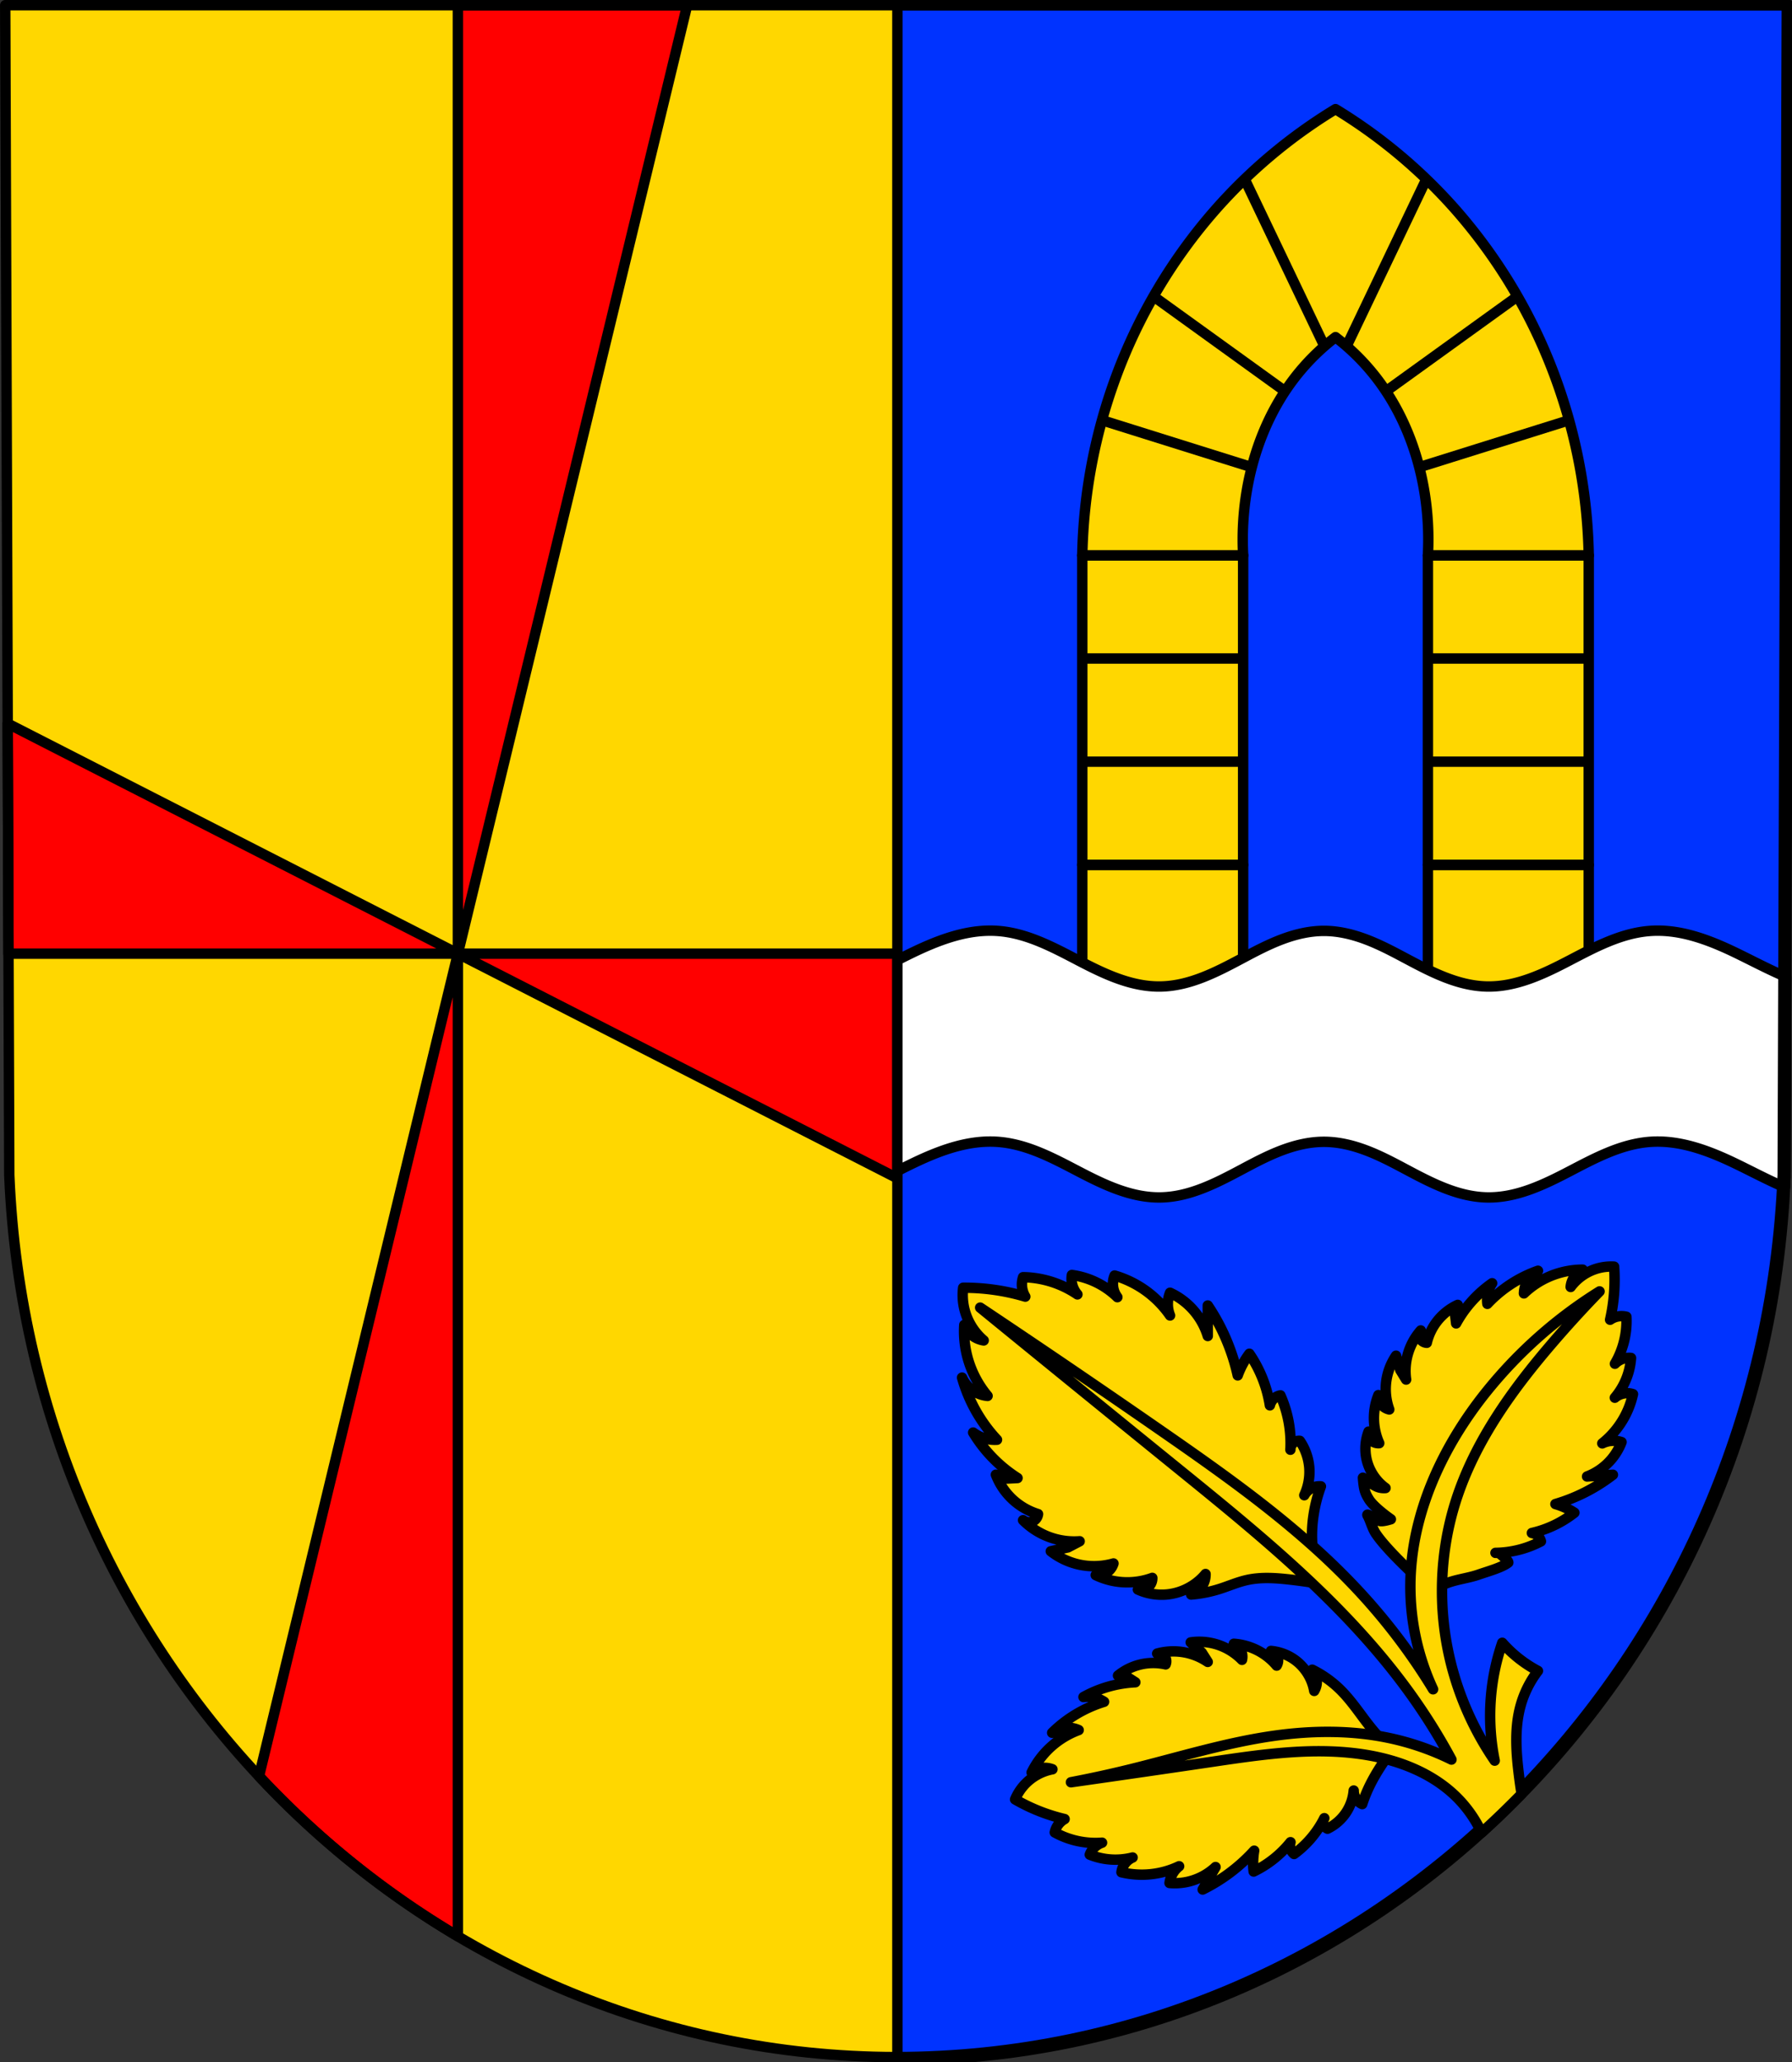
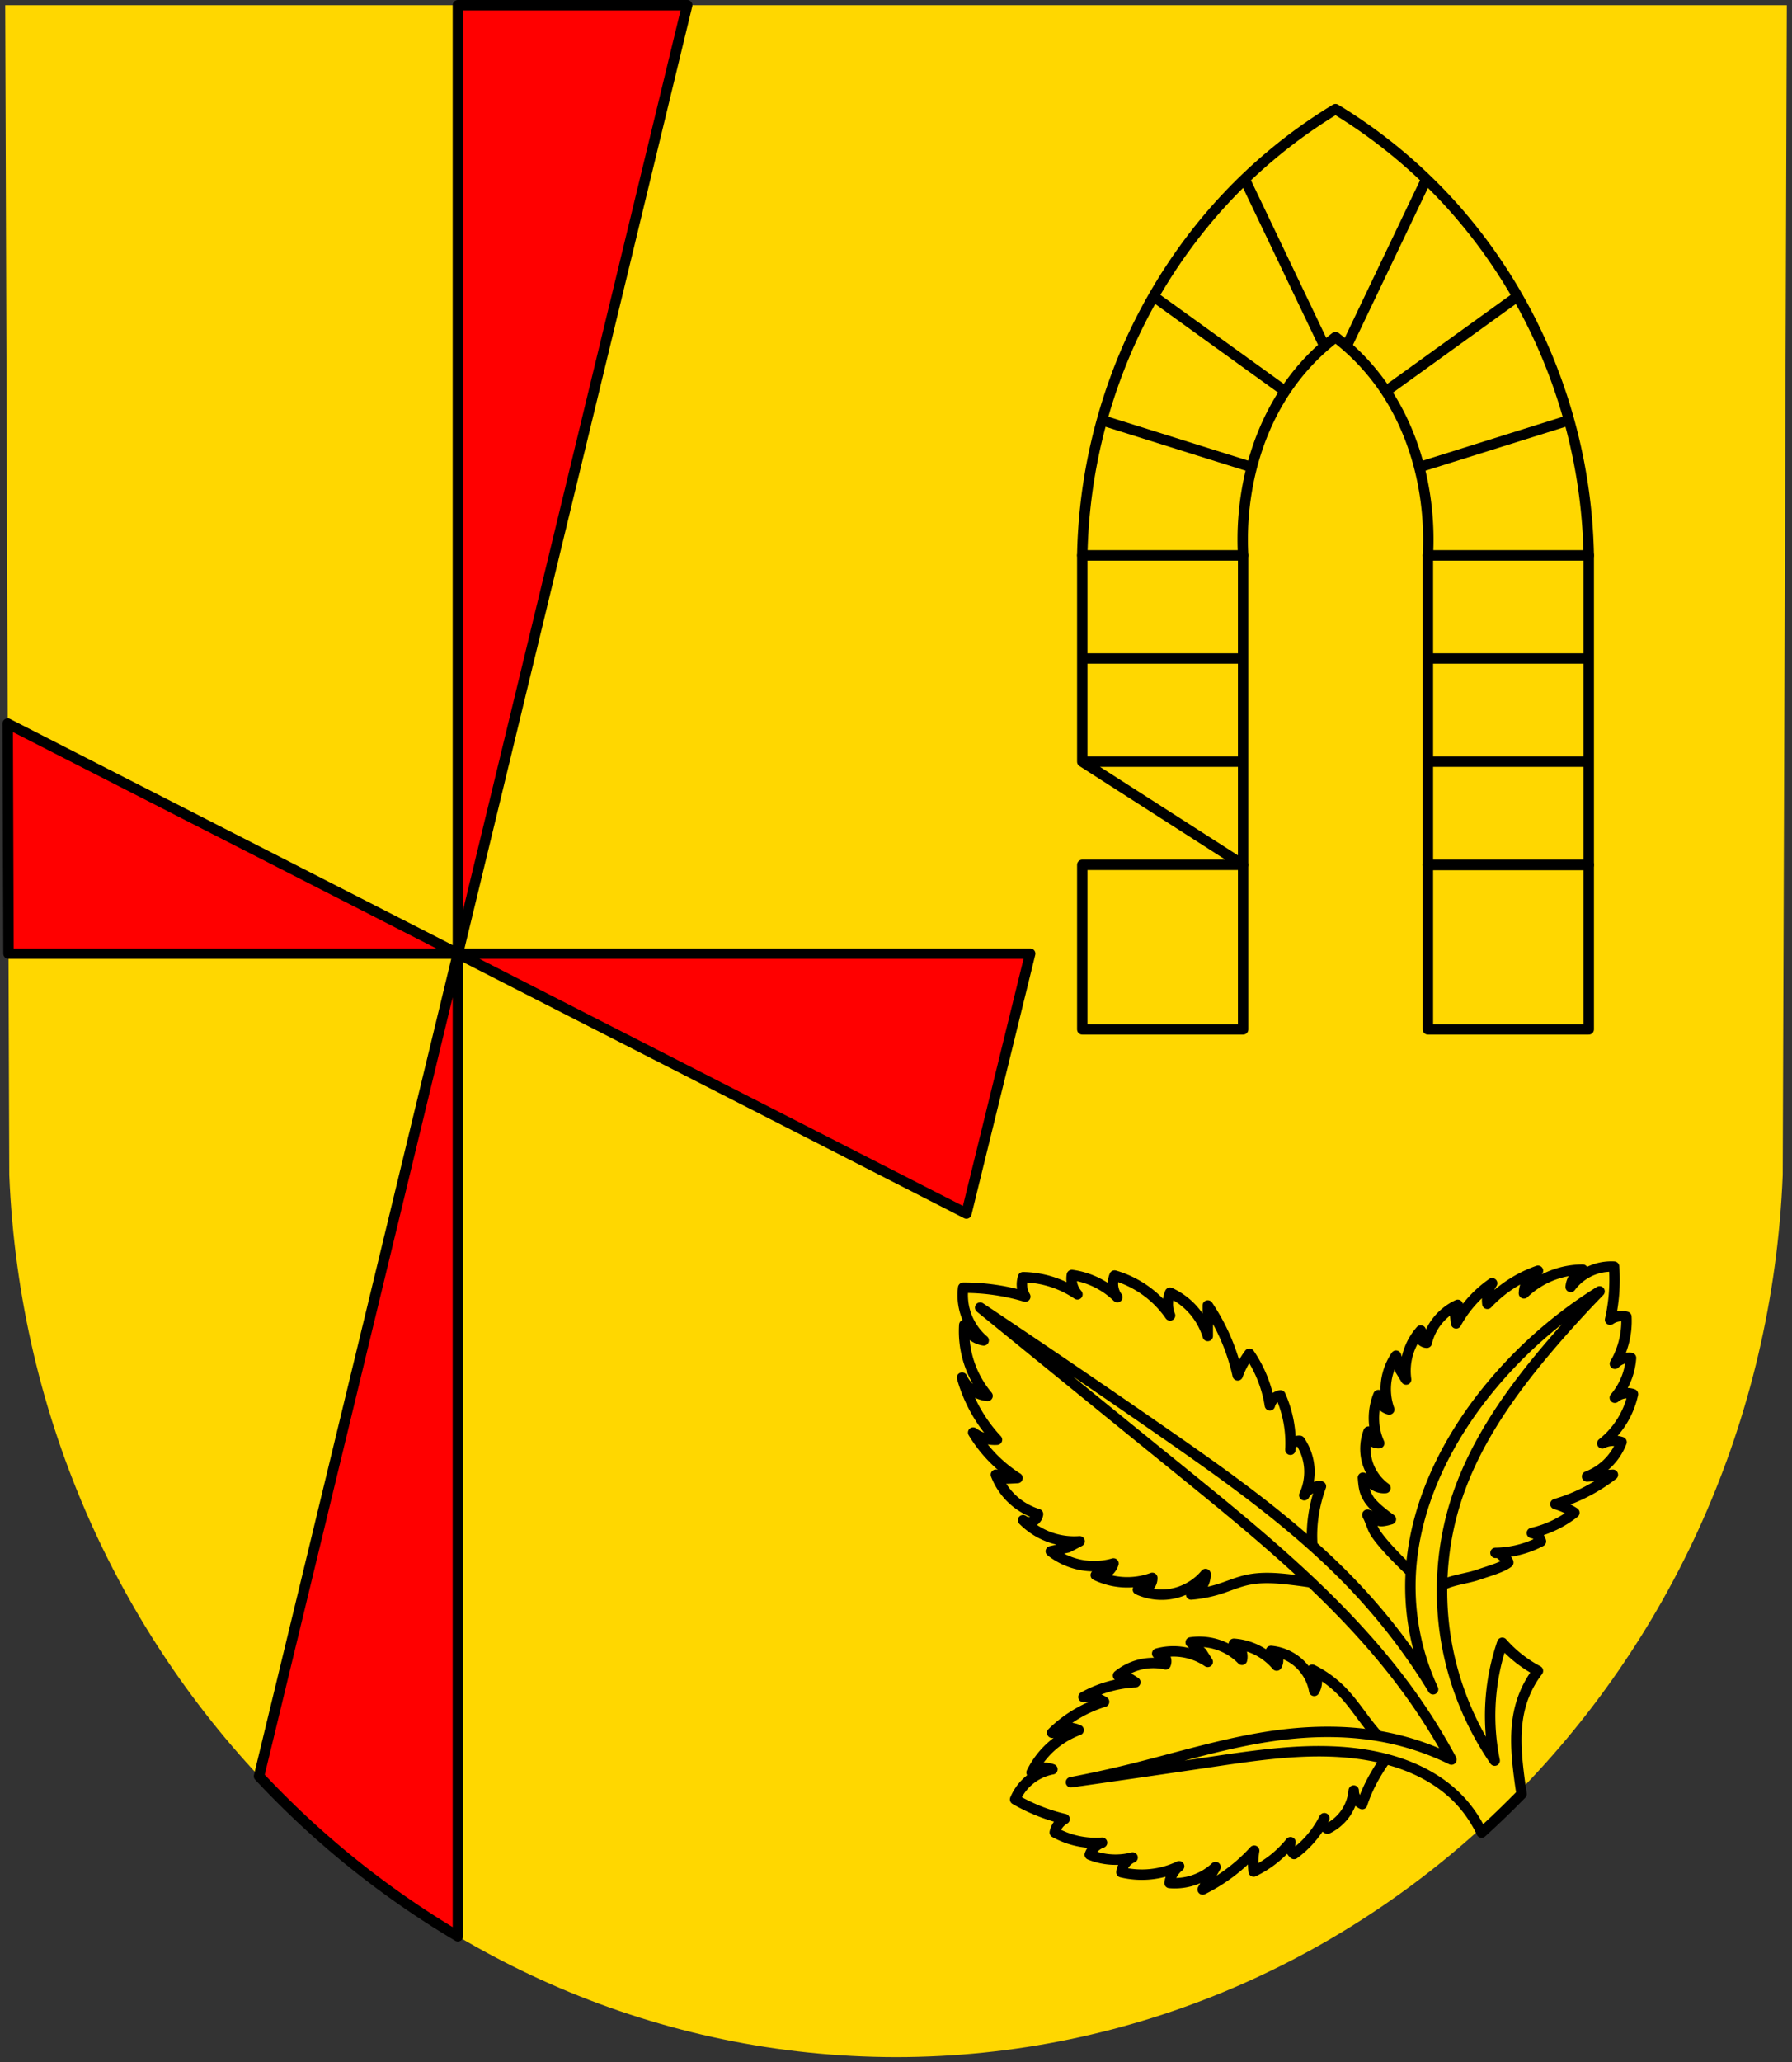
<svg xmlns="http://www.w3.org/2000/svg" width="516.833" height="594.651" viewBox="0 0 136.746 157.335">
  <rect x="0" y="0" width="136.746" height="157.335" fill="#333333" stroke="none" />
  <g transform="translate(42.78 -113.463)">
    <path style="fill:gold;fill-opacity:1;fill-rule:evenodd;stroke:none;stroke-width:.794;stroke-linecap:round;stroke-linejoin:round;stroke-miterlimit:4;stroke-dasharray:none;stroke-opacity:1" d="m93.57 113.86-.312 89.247c-1.513 37.541-31.409 67.273-67.665 67.294-36.223-.046-66.13-29.789-67.665-67.294l-.31-89.247h67.974z" />
    <path style="fill:red;stroke:#000;stroke-width:.794;stroke-linecap:round;stroke-linejoin:round;stroke-miterlimit:4;stroke-dasharray:none;stroke-opacity:1;fill-opacity:1" d="M-7.84 113.86v72.358L9.658 113.86Zm0 72.358 38.806 19.829 4.866-19.829zm0 0-15.175 62.753A68.686 68.686 0 0 0-7.84 261.185zm0 0-34.352-17.553.061 17.553z" />
-     <path style="opacity:1;fill:#03f;fill-opacity:1;fill-rule:evenodd;stroke:#000;stroke-width:3;stroke-linecap:round;stroke-linejoin:round;stroke-miterlimit:4;stroke-dasharray:none;stroke-opacity:1;paint-order:markers fill stroke" d="M258.416 1.5v591.65c137.03-.08 250.023-112.452 255.742-254.34L515.334 1.5H258.416z" transform="matrix(.265 0 0 .265 -42.78 113.463)" />
    <rect style="opacity:1;fill:gold;fill-opacity:1;fill-rule:evenodd;stroke:#000;stroke-width:.794;stroke-linecap:round;stroke-linejoin:round;stroke-miterlimit:4;stroke-dasharray:none;stroke-opacity:1;paint-order:markers fill stroke" width="12.274" height="12.555" x="39.808" y="179.443" ry="0" />
-     <path style="opacity:1;fill:gold;fill-opacity:1;fill-rule:evenodd;stroke:#000;stroke-width:.794;stroke-linecap:round;stroke-linejoin:round;stroke-miterlimit:4;stroke-dasharray:none;stroke-opacity:1;paint-order:markers fill stroke" d="M39.808 171.573h12.274v7.871H39.808zM39.808 163.702h12.274v7.871H39.808zM39.808 155.831h12.274v7.871H39.808z" />
+     <path style="opacity:1;fill:gold;fill-opacity:1;fill-rule:evenodd;stroke:#000;stroke-width:.794;stroke-linecap:round;stroke-linejoin:round;stroke-miterlimit:4;stroke-dasharray:none;stroke-opacity:1;paint-order:markers fill stroke" d="M39.808 171.573h12.274v7.871zM39.808 163.702h12.274v7.871H39.808zM39.808 155.831h12.274v7.871H39.808z" />
    <rect style="opacity:1;fill:gold;fill-opacity:1;fill-rule:evenodd;stroke:#000;stroke-width:.794;stroke-linecap:round;stroke-linejoin:round;stroke-miterlimit:4;stroke-dasharray:none;stroke-opacity:1;paint-order:markers fill stroke" width="12.274" height="12.555" x="-78.456" y="179.443" ry="0" transform="scale(-1 1)" />
    <path style="opacity:1;fill:gold;fill-opacity:1;fill-rule:evenodd;stroke:#000;stroke-width:.794;stroke-linecap:round;stroke-linejoin:round;stroke-miterlimit:4;stroke-dasharray:none;stroke-opacity:1;paint-order:markers fill stroke" transform="scale(-1 1)" d="M-78.456 171.573h12.274v7.871h-12.274zM-78.456 163.702h12.274v7.871h-12.274zM-78.456 155.831h12.274v7.871h-12.274z" />
    <path style="fill:gold;stroke:#000;stroke-width:.794;stroke-linecap:round;stroke-linejoin:round;stroke-miterlimit:4;stroke-dasharray:none;stroke-opacity:1;fill-opacity:1" d="M59.132 121.788a39.723 39.723 0 0 0-9.203 7.718 40.654 40.654 0 0 0-7.521 12.625 41.573 41.573 0 0 0-2.6 13.7h12.275a22.45 22.45 0 0 1 .263-4.835c.508-3.094 1.686-6.1 3.582-8.596a16.989 16.989 0 0 1 3.204-3.216 16.991 16.991 0 0 1 3.205 3.216c1.896 2.496 3.074 5.502 3.581 8.596.262 1.596.35 3.22.264 4.835h12.274a41.573 41.573 0 0 0-2.6-13.7 40.652 40.652 0 0 0-7.52-12.625 39.726 39.726 0 0 0-9.204-7.718z" />
    <path d="m73.05 136.051-10.04 7.24M76.993 145.51l-11.434 3.585M66.078 127.101l-6.09 12.747M45.215 136.051l10.038 7.24M41.271 145.51l11.434 3.585M52.186 127.101l6.09 12.747" style="fill:gold;stroke:#000;stroke-width:.794;stroke-linecap:butt;stroke-linejoin:miter;stroke-miterlimit:4;stroke-dasharray:none;stroke-opacity:1;fill-opacity:1" />
-     <path style="fill:#fff;stroke:#000;stroke-width:3;stroke-linecap:round;stroke-linejoin:round;stroke-miterlimit:4;stroke-dasharray:none;stroke-opacity:1" d="M285.574 267.934c-7.84-.112-15.473 2.791-22.523 6.168-1.554.744-3.097 1.52-4.64 2.293v60.72c1.543-.773 3.086-1.549 4.64-2.293 7.52-3.601 15.704-6.665 24.095-6.105 8.39.56 16 4.656 23.381 8.506 7.382 3.849 15.257 7.642 23.664 7.504 8.415-.139 16.142-4.19 23.495-8.104 3.676-1.957 7.37-3.914 11.279-5.402 3.91-1.489 8.063-2.504 12.271-2.504s8.362 1.015 12.272 2.504c3.91 1.488 7.603 3.445 11.28 5.402 7.352 3.915 15.078 7.965 23.493 8.104 8.408.138 16.282-3.655 23.664-7.504 7.382-3.85 14.995-7.946 23.383-8.506 8.391-.56 16.573 2.504 24.094 6.105 4.856 2.326 9.623 4.907 14.578 7.006.052-1.006.118-2.008.158-3.017l.201-57.559c-5.083-2.125-9.965-4.77-14.937-7.15-7.52-3.602-15.703-6.666-24.094-6.106-8.388.56-16 4.657-23.383 8.506-7.382 3.85-15.256 7.642-23.664 7.504-8.415-.139-16.141-4.19-23.494-8.104-3.676-1.957-7.37-3.914-11.28-5.402-3.909-1.488-8.063-2.504-12.27-2.504-4.209 0-8.363 1.016-12.272 2.504-3.91 1.488-7.603 3.445-11.28 5.402-7.352 3.915-15.079 7.965-23.494 8.104-8.407.138-16.282-3.655-23.664-7.504-7.382-3.85-14.992-7.946-23.38-8.506a30.05 30.05 0 0 0-1.573-.062z" transform="matrix(.265 0 0 .265 -42.78 113.463)" />
-     <path style="fill:none;fill-rule:evenodd;stroke:#000;stroke-width:.794;stroke-linecap:round;stroke-linejoin:round;stroke-miterlimit:4;stroke-dasharray:none;stroke-opacity:1" d="m93.57 113.86-.312 89.247c-1.513 37.541-31.409 67.273-67.665 67.294-36.223-.046-66.13-29.789-67.665-67.294l-.31-89.247h67.974z" />
    <path style="fill:gold;fill-opacity:1;stroke:#000;stroke-width:3;stroke-linecap:round;stroke-linejoin:round;stroke-miterlimit:4;stroke-dasharray:none;stroke-opacity:1" d="M463.672 364.627a14.547 14.547 0 0 0-3.33.455 14.65 14.65 0 0 0-8.057 5.426 6.16 6.16 0 0 1 1.152-3.065 6.156 6.156 0 0 1 2.317-1.92 24.604 24.604 0 0 0-9.643 2.002 24.604 24.604 0 0 0-7.283 4.832 7.66 7.66 0 0 1 .865-3.318 7.675 7.675 0 0 1 3.182-3.2 36.66 36.66 0 0 0-14.572 9.528 8.76 8.76 0 0 1-.01-2.172 8.782 8.782 0 0 1 1.379-3.76 34.062 34.062 0 0 0-7.156 6.725 34.023 34.023 0 0 0-3.207 4.832l-.307-2.56.766-2.768a16.171 16.171 0 0 0-6.184 5.031 16.142 16.142 0 0 0-2.73 5.887 2.281 2.281 0 0 1-1.397-.586 2.285 2.285 0 0 1-.725-1.42c-.06-.54.08-1.1.391-1.547a17.69 17.69 0 0 0-3.857 7.32 17.663 17.663 0 0 0-.36 6.815l-1.676-2.74-1.226-4.13a17.23 17.23 0 0 0-2.785 7.114c-.42 2.8-.131 5.703.83 8.365a4.056 4.056 0 0 1-1.686-.837 4.104 4.104 0 0 1-1.441-3.3 17.83 17.83 0 0 0-1.235 7.96 17.796 17.796 0 0 0 1.477 5.877 2.861 2.861 0 0 1-1.793-.424 2.857 2.857 0 0 1-1.082-1.256 2.859 2.859 0 0 1-.197-1.647 14.003 14.003 0 0 0-.758 6.979c.543 3.675 2.627 7.096 5.643 9.266a5.167 5.167 0 0 1-3.172-.739c-.923-.568-2.924-1.227-3.33-2.232.247 3.368.58 4.356 1.695 6.176 1.495 2.44 6.346 5.781 6.346 5.781s-1.982.646-2.987.533c-1.33-.149-4.328-2.706-3.697-1.562.843 1.527 1.286 3.566 2.326 5.129 3.05 4.584 10.867 11.732 11.238 12.107 2.524 2.547 2.99 2.288 4.166 5.676 1.244-.968 2.34-2.171 3.745-2.885 3.24-1.648 7.035-1.864 10.468-3.059 2.906-1.01 6.723-2.032 8.551-3.47.02-.589-1.593-1.813-2.02-2.219a2.13 2.13 0 0 0-1.667-.568 28.91 28.91 0 0 0 13.086-3.317 3.259 3.259 0 0 0-.918-1.568 3.262 3.262 0 0 0-1.686-.838 30.865 30.865 0 0 0 12.238-5.842 20.388 20.388 0 0 0-5.46-2.488 50.065 50.065 0 0 0 16.547-8.438l-4.598.307-2.838.19a17.234 17.234 0 0 0 7.002-4.95 17.194 17.194 0 0 0 2.93-4.949 7.375 7.375 0 0 0-5.544.37 25.071 25.071 0 0 0 5.561-6.212 25.076 25.076 0 0 0 3.271-7.959 5.394 5.394 0 0 0-2.056-.271 5.412 5.412 0 0 0-3.172 1.299 19.801 19.801 0 0 0 3.533-6.077 19.783 19.783 0 0 0 1.135-5.373 5.747 5.747 0 0 0-4.64 1.668 24.368 24.368 0 0 0 3.171-9.447c.16-1.354.205-2.722.135-4.084a5.741 5.741 0 0 0-2.182-.125c-.9.122-1.77.462-2.513.983a52.26 52.26 0 0 0 1.152-15.29 14.455 14.455 0 0 0-1.121-.021zm-155.014 2.428a6.779 6.779 0 0 0 0 2.236 6.8 6.8 0 0 0 1.596 3.354 28.71 28.71 0 0 0-10.86-4.473 28.626 28.626 0 0 0-4.79-.479 6.762 6.762 0 0 0-.32 2.555 6.78 6.78 0 0 0 .958 3.035 61.598 61.598 0 0 0-17.888-2.554 17.142 17.142 0 0 0 .16 5.269 17.274 17.274 0 0 0 5.75 9.902 7.267 7.267 0 0 1-3.516-1.595 7.256 7.256 0 0 1-2.076-2.875 29.01 29.01 0 0 0 1.598 11.498 29.004 29.004 0 0 0 5.11 8.945 9.024 9.024 0 0 1-3.833-1.277 9.051 9.051 0 0 1-3.514-3.994 43.228 43.228 0 0 0 4.153 9.902 43.227 43.227 0 0 0 5.91 7.986 10.31 10.31 0 0 1-6.867-2.076 40.14 40.14 0 0 0 7.345 8.943 40.115 40.115 0 0 0 5.432 4.153l-3.035.16-3.194-1.117a19.052 19.052 0 0 0 5.43 7.666 19.019 19.019 0 0 0 6.707 3.674 2.69 2.69 0 0 1-.797 1.597 2.697 2.697 0 0 1-1.728.74c-.64.03-1.286-.18-1.785-.58a20.84 20.84 0 0 0 8.304 5.11 20.819 20.819 0 0 0 7.987.959l-3.356 1.758-4.951 1.117a20.305 20.305 0 0 0 8.146 3.834c3.26.713 6.696.6 9.903-.32a4.782 4.782 0 0 1-1.12 1.915 4.837 4.837 0 0 1-3.992 1.438 21.015 21.015 0 0 0 9.264 2.076c2.393-.02 4.781-.454 7.027-1.277a3.374 3.374 0 0 1-.638 2.076c-.39.535-.941.95-1.563 1.176a3.366 3.366 0 0 1-1.95.101 16.49 16.49 0 0 0 8.144 1.438c4.364-.35 8.552-2.532 11.34-5.908a6.095 6.095 0 0 1-1.118 3.673 6.091 6.091 0 0 1-3.035 2.235 37.023 37.023 0 0 0 8.147-1.596c2.618-.827 5.148-1.949 7.826-2.557 4.07-.924 8.31-.629 12.457-.16 2.993.339 5.977.766 8.945 1.28a39.089 39.089 0 0 1-2.076-20.125 41.85 41.85 0 0 1 2.076-7.987 5 5 0 0 0-2.236.32 5.029 5.029 0 0 0-2.557 2.237 15.933 15.933 0 0 0 1.438-7.986 15.93 15.93 0 0 0-2.715-7.666 2.505 2.505 0 0 0-1.916.638 2.507 2.507 0 0 0-.8 1.916 34.08 34.08 0 0 0-.478-7.826 34.087 34.087 0 0 0-2.396-7.826 3.843 3.843 0 0 0-1.916.959 3.846 3.846 0 0 0-1.12 1.916 36.355 36.355 0 0 0-5.908-14.854 24.051 24.051 0 0 0-3.355 6.229 58.982 58.982 0 0 0-8.623-20.123v8.783a20.32 20.32 0 0 0-5.271-8.625 20.255 20.255 0 0 0-5.59-3.832 8.683 8.683 0 0 0 0 6.549 29.557 29.557 0 0 0-6.867-7.03c-2.747-2-5.844-3.519-9.106-4.47a6.342 6.342 0 0 0-.478 2.394 6.386 6.386 0 0 0 1.277 3.834 23.333 23.333 0 0 0-6.867-4.632 23.304 23.304 0 0 0-6.229-1.756zm37.094 105.603a17.108 17.108 0 0 0-2.879.172l3.174 2.91 1.728 2.707a17.662 17.662 0 0 0-6.283-2.662 17.688 17.688 0 0 0-8.27.262 2.28 2.28 0 0 1 1.561.324c.459.291.806.754.96 1.275a2.28 2.28 0 0 1-.087 1.512 16.144 16.144 0 0 0-6.488-.125 16.165 16.165 0 0 0-7.23 3.354l2.824.523 2.166 1.399A34.015 34.015 0 0 0 312 488.56a8.775 8.775 0 0 1 3.982.408 8.752 8.752 0 0 1 1.95.96 36.671 36.671 0 0 0-14.952 8.925 7.679 7.679 0 0 1 4.272-1.458 7.658 7.658 0 0 1 3.361.676 24.606 24.606 0 0 0-7.535 4.43 24.61 24.61 0 0 0-6.023 7.791 6.153 6.153 0 0 1 2.74-1.24 6.169 6.169 0 0 1 3.262.304 14.653 14.653 0 0 0-8.409 4.866 14.544 14.544 0 0 0-2.34 3.812 52.278 52.278 0 0 0 14.249 5.662 5.748 5.748 0 0 0-2.828 3.846 24.292 24.292 0 0 0 13.613 2.955 5.745 5.745 0 0 0-3.533 3.441c1.702.69 3.5 1.14 5.326 1.334a19.8 19.8 0 0 0 7.01-.513 5.416 5.416 0 0 0-2.557 2.283 5.377 5.377 0 0 0-.656 1.965c2.802.675 5.722.861 8.588.547a25.072 25.072 0 0 0 8.02-2.278 7.364 7.364 0 0 0-2.762 4.82c1.918.17 3.865.011 5.732-.464a17.235 17.235 0 0 0 7.517-4.125l-1.414 2.469-2.29 3.998a50.076 50.076 0 0 0 14.835-11.178 20.401 20.401 0 0 0-.306 3.26c-.012.915.039 1.831.15 2.74a30.848 30.848 0 0 0 10.613-8.443c-.18.61-.176 1.275.014 1.882a3.264 3.264 0 0 0 1.008 1.514 28.91 28.91 0 0 0 8.715-10.31 2.128 2.128 0 0 0-.22 1.747c.18.561.604 1.04 1.141 1.28a13.52 13.52 0 0 0 5.233-4.5 13.511 13.511 0 0 0 2.308-6.485c-.015.98.322 1.963.938 2.725a4.24 4.24 0 0 0 1.512 1.178c.43-1.33.932-2.64 1.5-3.918.894-2.012 1.954-3.946 3.111-5.819a63.268 63.268 0 0 1 4.018-5.763 58.095 58.095 0 0 1-6.096-6.455 101.228 101.228 0 0 1-2.465-3.207c-1.964-2.637-3.906-5.308-6.232-7.631a31.243 31.243 0 0 0-8.223-5.895 5.17 5.17 0 0 1 1.291 2.926 5.169 5.169 0 0 1-.725 3.176c-.628-3.661-2.793-7.033-5.859-9.131a13.998 13.998 0 0 0-6.604-2.377c.54.153 1.033.47 1.395.898.362.429.593.966.654 1.524a2.87 2.87 0 0 1-.404 1.799 17.785 17.785 0 0 0-4.637-3.905 17.832 17.832 0 0 0-7.695-2.378 4.106 4.106 0 0 1 2.334 2.742c.153.614.158 1.266.016 1.883a17.24 17.24 0 0 0-7.157-4.41 17.215 17.215 0 0 0-4.734-.786z" transform="matrix(.265 0 0 .265 -42.78 113.463)" />
    <path style="fill:gold;stroke:#000;stroke-width:3;stroke-linecap:round;stroke-linejoin:round;stroke-opacity:1;fill-opacity:1;stroke-miterlimit:4;stroke-dasharray:none" d="M460.605 371.783a130.122 130.122 0 0 0-32.373 28.637c-12.792 15.841-21.921 35.356-22.1 55.717a70.451 70.451 0 0 0 6.538 30.193 175.735 175.735 0 0 0-20.856-27.703c-16.62-18.05-36.8-32.392-56.96-46.379a3522.397 3522.397 0 0 0-52.606-35.797 25088.618 25088.618 0 0 0 56.65 46.069c24.59 19.936 49.544 40.168 67.858 65.988 4.1 5.78 7.844 11.815 11.205 18.055a76.498 76.498 0 0 0-18.053-6.227c-10.82-2.27-22.046-2.163-32.994-.623-14.04 1.975-27.634 6.261-41.4 9.65a329.976 329.976 0 0 1-17.12 3.735 7549.052 7549.052 0 0 0 40.778-5.914c14.86-2.197 30.022-4.437 44.822-1.868 9.142 1.587 18.161 5.14 24.9 11.518 3.23 3.057 5.85 6.736 7.75 10.756 3.951-3.578 7.786-7.29 11.518-11.11a158.636 158.636 0 0 1-.902-6.494c-.741-6.33-1.087-12.848.623-18.988 1.002-3.598 2.703-7 4.98-9.96a36.31 36.31 0 0 1-10.271-8.093 64.84 64.84 0 0 0-3.424 18.053 64.82 64.82 0 0 0 1.244 15.875 87.078 87.078 0 0 1-12.762-28.637c-3.663-15.12-3.16-31.243 1.557-46.068 5.46-17.16 16.264-32.11 28.014-45.756a329.312 329.312 0 0 1 13.384-14.629z" transform="matrix(.265 0 0 .265 -42.78 113.463)" />
  </g>
</svg>